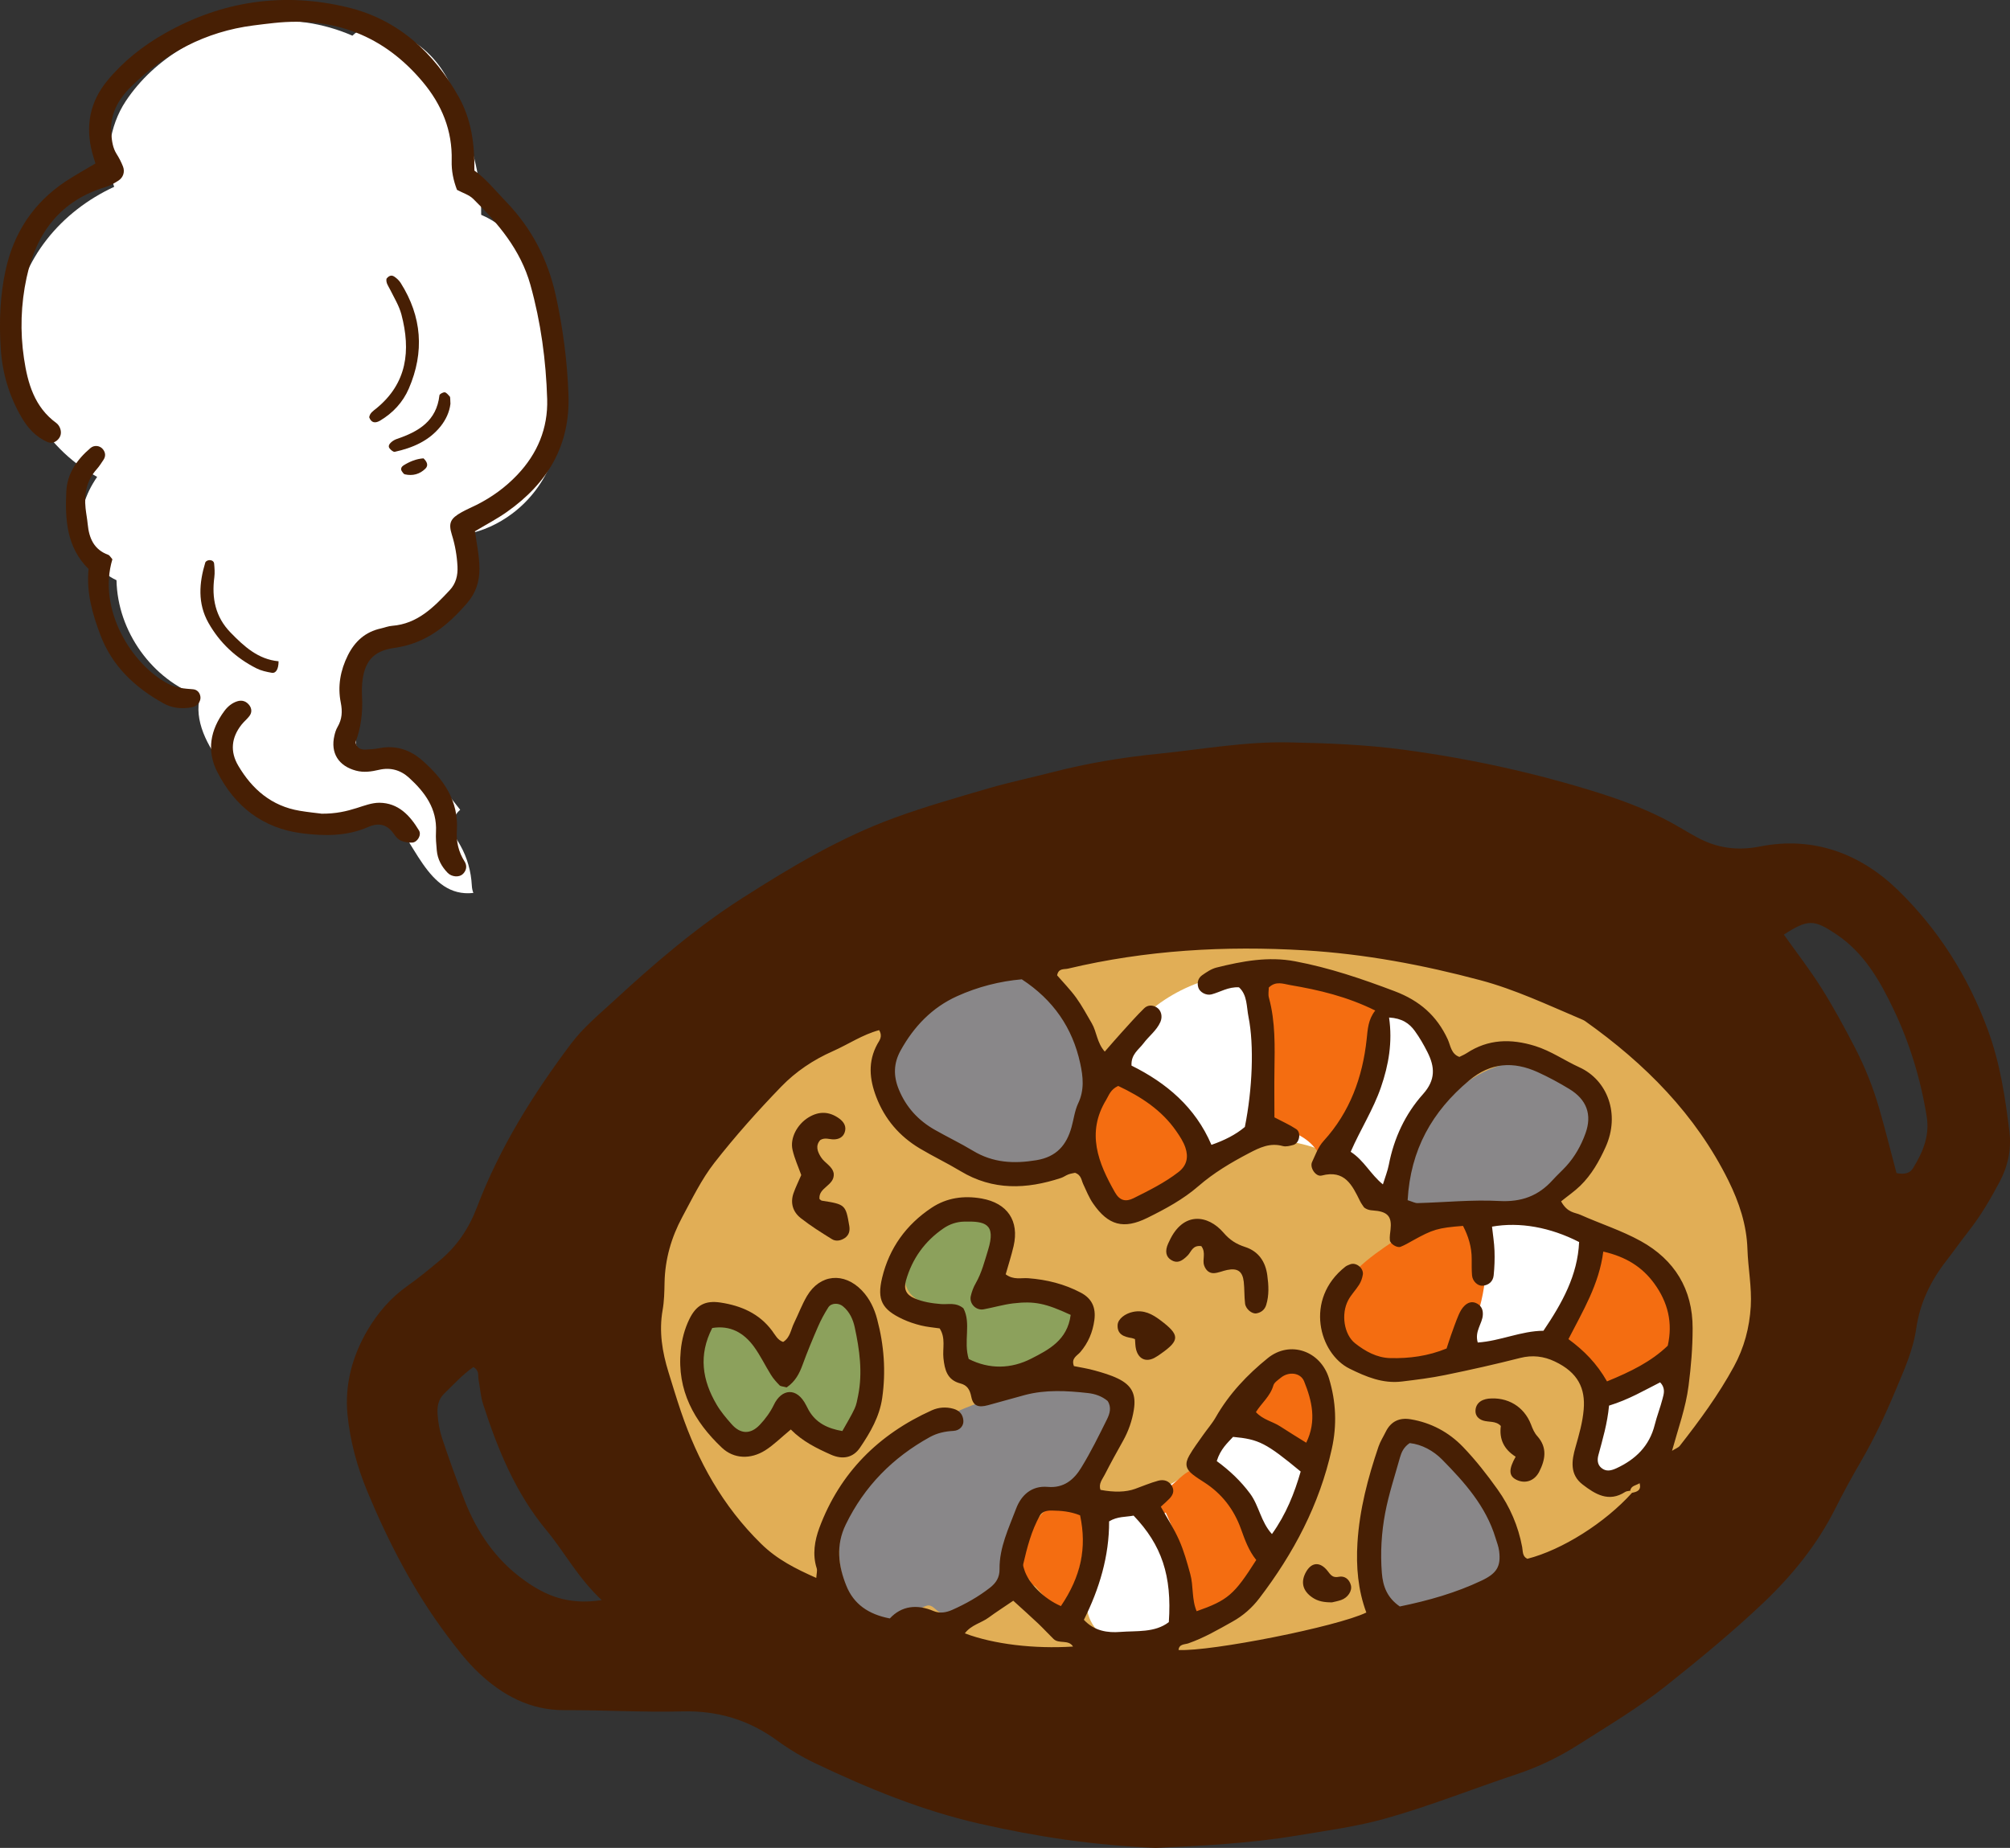
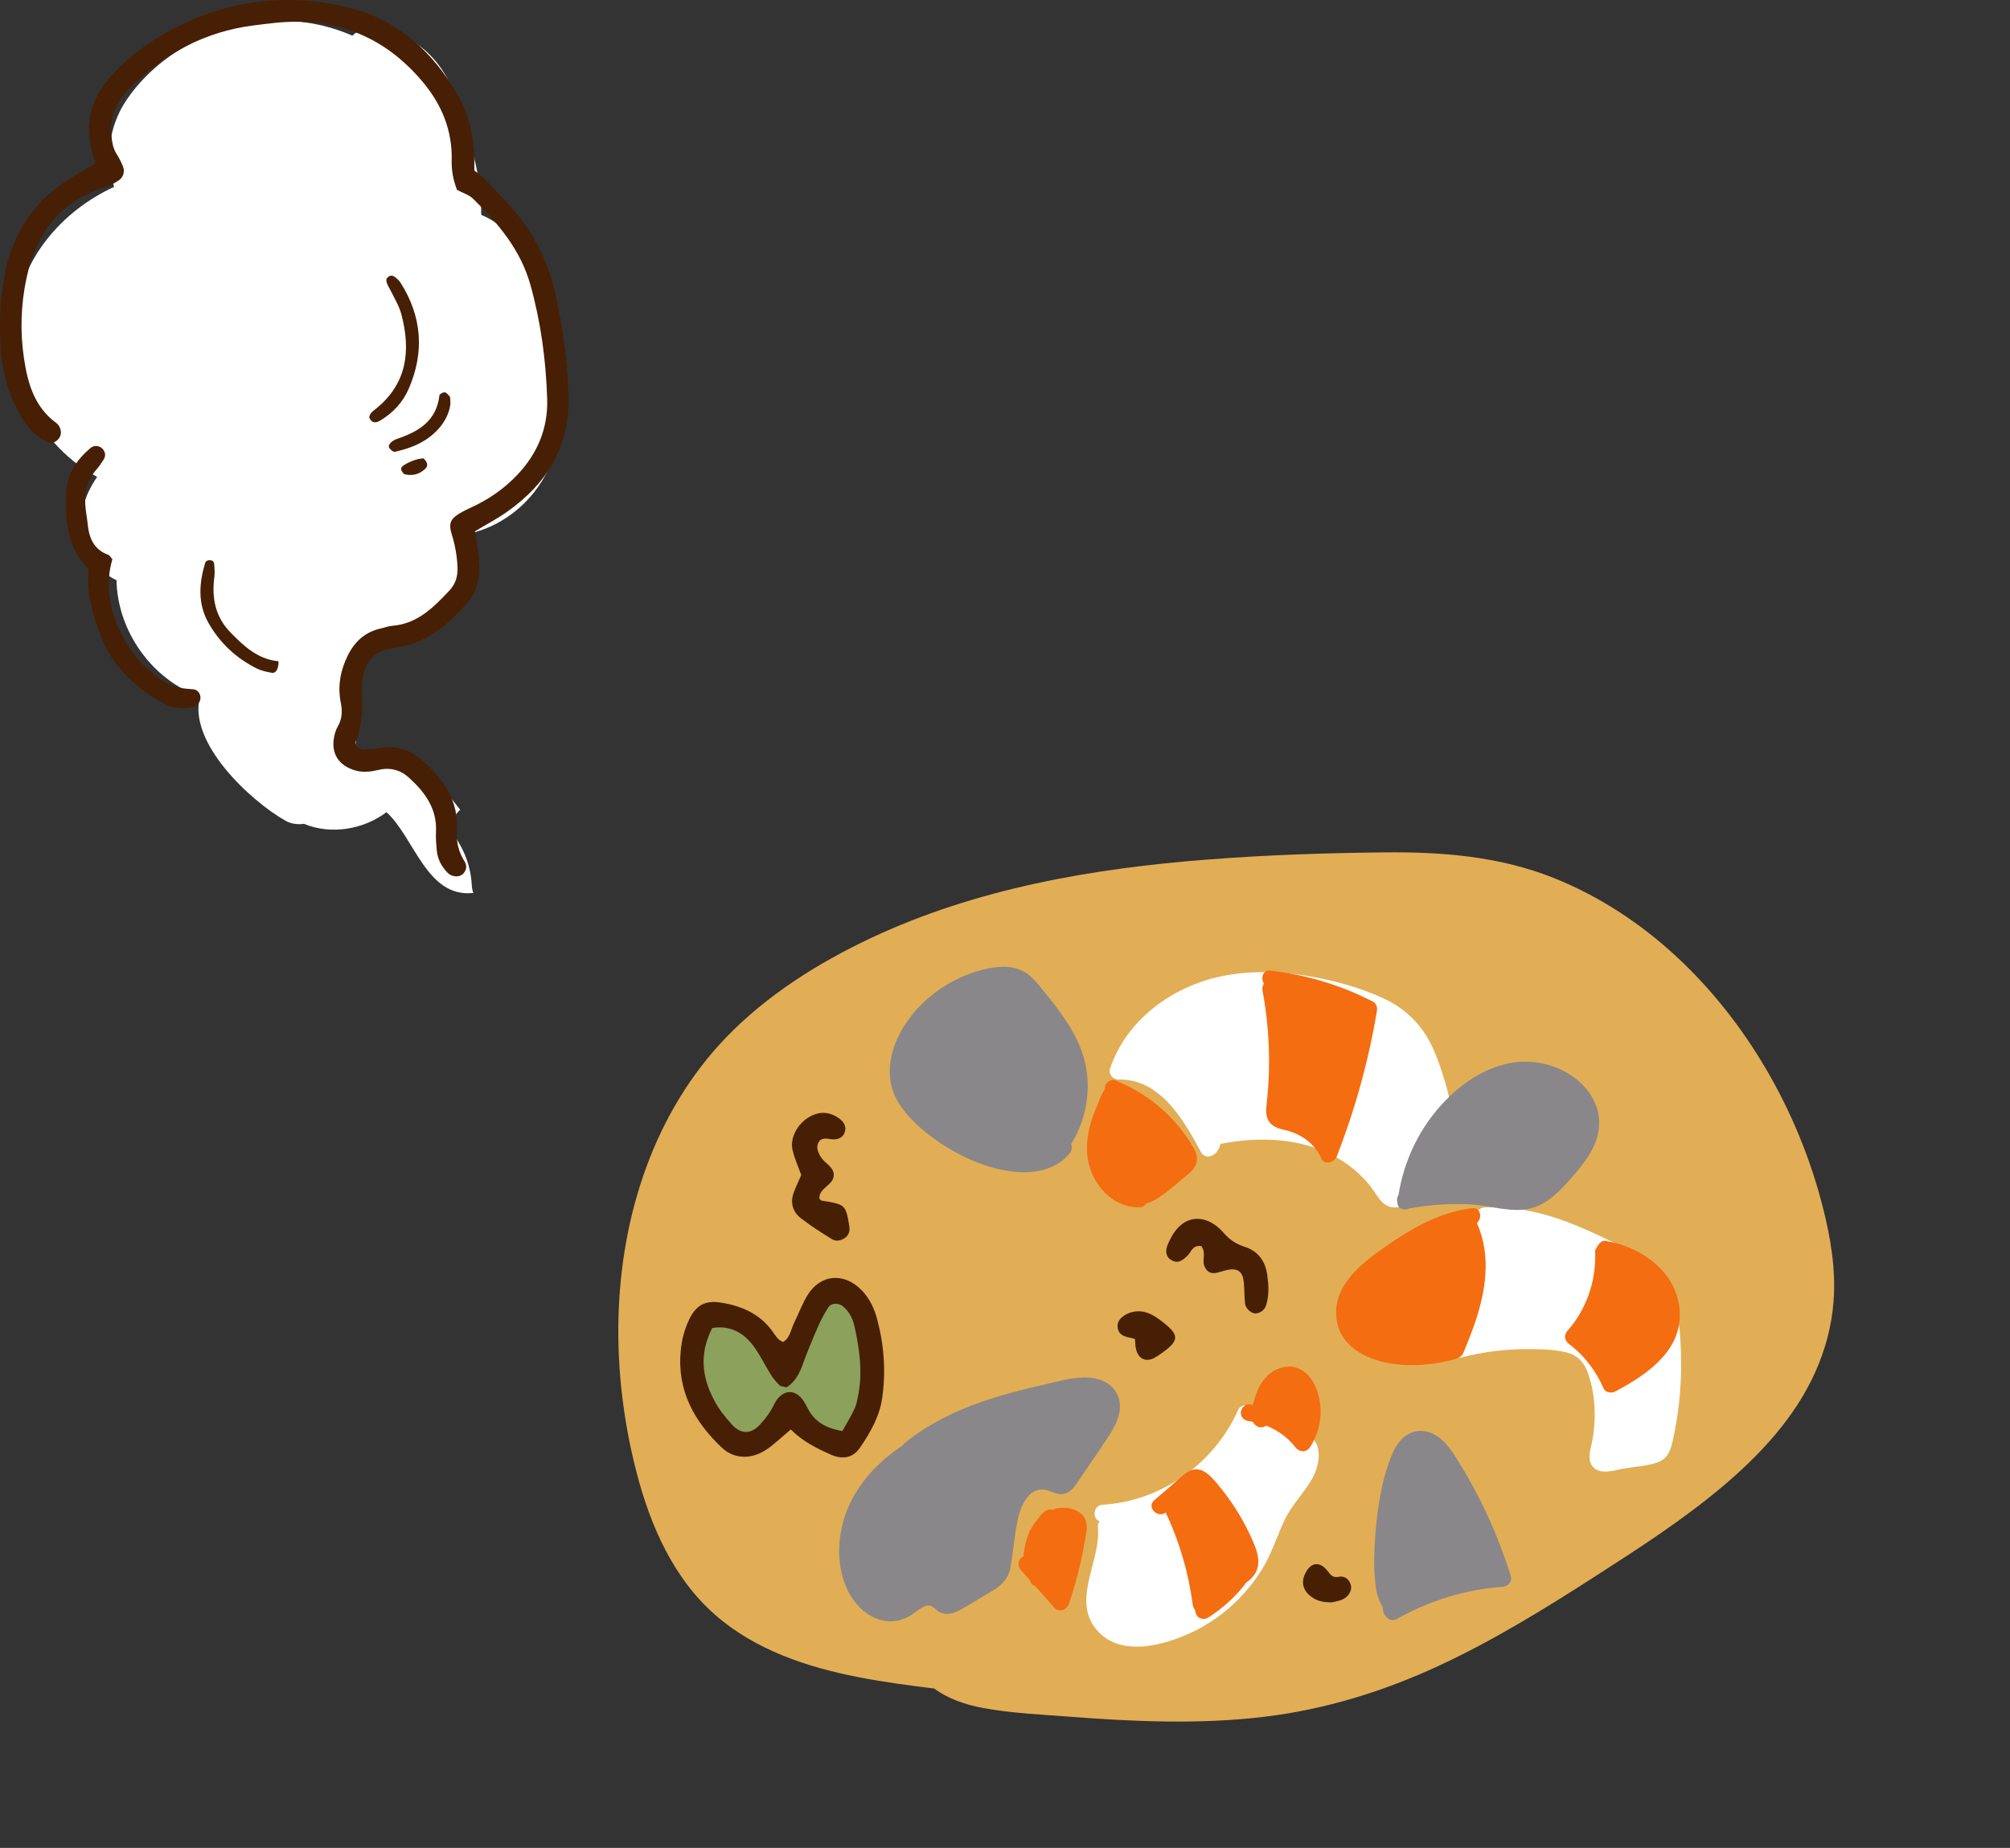
<svg xmlns="http://www.w3.org/2000/svg" width="174" height="160" viewBox="0 0 174 160" fill="none">
  <rect x="0" y="0" width="174" height="160" fill="#333333" stroke="none" />
  <g clip-path="url(#clip0_134_5096)">
    <path d="M158.725 112.685C158.563 114.83 158.001 116.907 157.117 118.862C155.373 122.727 152.397 125.928 149.196 128.641C145.712 131.587 141.867 134.06 138.036 136.523C133.687 139.319 129.265 142.046 124.57 144.225C119.742 146.468 114.704 148.017 109.417 148.653C103.842 149.317 98.208 149.073 92.623 148.643C90.126 148.452 87.581 148.345 85.113 147.89C83.608 147.612 82.098 147.108 80.872 146.204C78.663 145.931 76.459 145.637 74.275 145.212C69.834 144.342 65.382 142.857 61.923 139.837C58.317 136.689 56.318 132.135 55.131 127.59C52.883 118.994 52.859 109.508 55.932 101.107C57.457 96.929 59.758 93.039 62.856 89.828C66.394 86.158 70.816 83.377 75.404 81.217C84.536 76.921 94.602 75.187 104.599 74.419C109.701 74.024 114.826 73.853 119.937 73.804C124.902 73.755 129.827 74.156 134.474 76.008C142.341 79.14 148.654 85.337 152.89 92.579C155.07 96.298 156.731 100.34 157.796 104.518C158.475 107.172 158.935 109.938 158.725 112.685Z" fill="#E1AE56" />
    <path d="M48.769 34.405C48.794 38.29 47.519 42.087 44.333 44.477C43.126 45.376 41.811 45.972 40.453 46.231C40.56 48.069 39.984 50.009 38.87 51.607C37.639 53.376 35.777 54.49 33.847 55.37C33.094 55.712 32.322 56.015 31.56 56.337C30.817 57.486 30.27 58.742 29.938 60.056C30.05 61.161 30.378 62.226 30.905 63.199C30.856 63.487 30.822 63.795 30.808 64.118C30.768 64.939 31.438 65.823 32.239 66.004C33.744 66.341 35.181 66.414 36.568 66.239C37.091 66.747 37.585 67.289 38.054 67.861C38.196 68.022 38.332 68.193 38.459 68.364C38.924 68.946 39.373 69.532 39.837 70.114C39.569 70.339 39.363 70.642 39.261 71.042C39.016 71.995 39.432 72.45 39.862 73.222C40.453 74.278 40.78 75.455 40.844 76.667C40.854 76.902 40.903 77.122 40.976 77.317C36.935 77.762 35.884 72.523 33.456 70.324C31.462 71.829 28.643 72.298 26.332 71.336C26.327 71.336 26.322 71.336 26.317 71.331C25.76 71.409 25.183 71.331 24.719 71.067C21.704 69.361 16.251 64.318 17.312 60.32C13.173 58.859 10.173 54.676 10.085 50.239C8.638 49.559 7.554 48.23 7.168 46.427C6.762 44.501 7.383 42.791 8.409 41.29C3.62 38.7 0.532 33.178 1.187 27.656C1.807 22.387 5.316 18.287 9.884 16.176C9.02 13.87 9.474 10.888 10.876 8.772C13.398 4.97 17.698 2.551 22.169 1.94C25.139 1.535 27.983 1.989 30.509 3.089C31.042 2.551 31.838 2.253 32.816 2.449C37.409 3.382 39.407 6.974 40.14 11.011C41.147 13.381 41.665 15.951 41.655 18.6C47.015 20.858 48.74 29.22 48.769 34.405Z" fill="white" />
    <path d="M113.625 127.971C112.906 129.261 111.831 130.277 111.196 131.631C110.522 133.068 110.062 134.578 109.217 135.937C107.722 138.336 105.489 140.305 102.909 141.459C100.622 142.48 97.192 143.399 95.159 141.366C92.555 138.756 95.35 135.203 95.042 132.232C95.018 132.007 95.086 131.841 95.198 131.724C94.529 131.519 94.617 130.341 95.457 130.287C100.544 129.989 105.166 126.681 107.204 122.038C107.39 121.618 108.069 121.559 108.357 121.886C108.953 122.571 109.657 123.128 110.483 123.509C111.255 123.871 112.051 123.89 112.852 124.11C114.597 124.589 114.309 126.749 113.625 127.971Z" fill="white" />
    <path d="M145.528 118.3C145.523 120.416 145.288 122.537 144.834 124.609C144.658 125.425 144.443 126.231 143.598 126.573C142.689 126.945 141.565 126.984 140.597 127.15C139.821 127.282 138.697 127.702 138.013 127.116C137.309 126.515 137.685 125.532 137.832 124.78C138.198 122.854 138.12 120.699 137.451 118.852C137.123 117.948 136.552 117.342 135.613 117.102C134.675 116.858 133.664 116.833 132.701 116.814C130.585 116.77 128.489 117.024 126.442 117.552C125.523 117.786 125.137 116.374 126.051 116.14C126.11 116.125 126.168 116.11 126.227 116.096C126.227 116.091 126.227 116.081 126.232 116.071C127.375 112.582 127.893 108.951 127.781 105.281C127.766 104.865 128.128 104.572 128.514 104.548C133.112 104.293 137.363 106.366 141.33 108.443C142.117 108.853 142.933 109.254 143.583 109.879C144.228 110.5 144.624 111.326 144.863 112.176C145.41 114.126 145.528 116.281 145.528 118.3Z" fill="white" />
    <path d="M125.268 97.437C124.828 98.62 124.227 99.763 123.661 100.892C123.157 101.889 122.693 103.106 121.955 103.961C121.281 104.748 120.23 104.743 119.541 103.971C119.204 103.59 118.965 103.135 118.652 102.735C118.344 102.344 118.002 101.977 117.636 101.635C114.411 98.635 109.803 98.224 105.645 99.045C105.586 99.387 105.41 99.705 105.137 99.93C104.785 100.213 104.228 100.233 103.984 99.783C102.479 96.992 100.456 93.381 96.796 93.469C96.341 93.479 95.941 92.985 96.087 92.54C97.504 88.318 101.453 85.425 105.718 84.535C108.113 84.037 110.561 84.086 112.965 84.467C115.276 84.834 117.636 85.464 119.766 86.446C121.784 87.375 123.24 88.89 124.12 90.928C124.56 91.934 124.887 92.975 125.195 94.026C125.532 95.179 125.693 96.284 125.268 97.437Z" fill="white" />
    <path d="M91.623 130.581C91.452 130.605 91.291 130.654 91.129 130.713C90.797 130.659 90.533 130.747 90.274 131.011C90.064 131.226 89.879 131.465 89.707 131.71C89.576 131.866 89.448 132.027 89.346 132.198C88.877 132.97 88.696 133.86 88.603 134.754C88.579 134.769 88.549 134.779 88.525 134.793C88.11 135.052 88.056 135.585 88.378 135.947C88.637 136.235 88.896 136.528 89.15 136.816C89.175 136.875 89.194 136.939 89.224 136.997C89.302 137.178 89.444 137.281 89.605 137.325C90.167 137.955 90.729 138.59 91.291 139.221C91.681 139.661 92.346 139.387 92.517 138.898C92.898 137.794 93.226 136.675 93.489 135.536C93.617 134.979 93.734 134.417 93.832 133.855C93.934 133.283 94.11 132.633 94.071 132.052C93.988 130.845 92.649 130.419 91.628 130.581H91.623Z" fill="#F46D11" />
    <path d="M108.705 136.152C108.519 136.499 108.236 136.772 107.908 137.007C106.985 138.219 105.866 139.255 104.566 140.076C104.263 140.271 103.726 140.169 103.564 139.812C103.506 139.675 103.467 139.533 103.442 139.387C103.339 139.255 103.266 139.084 103.247 138.918C102.89 136.166 102.089 133.474 100.916 130.962C100.203 131.499 99.22 130.497 99.924 129.896C100.422 129.466 100.921 129.041 101.419 128.611C101.859 128.235 102.289 127.785 102.782 127.472C103.867 126.774 104.703 127.673 105.367 128.464C106.628 129.965 107.674 131.626 108.451 133.425C108.817 134.275 109.174 135.262 108.705 136.152Z" fill="#F46D11" />
    <path d="M113.4 125.307C113.072 125.801 112.476 125.747 112.134 125.307C111.504 124.481 110.59 123.827 109.603 123.436C109.579 123.455 109.554 123.475 109.53 123.489C109.163 123.704 108.763 123.548 108.528 123.225C108.499 123.191 108.479 123.152 108.46 123.113C108.357 123.094 108.25 123.069 108.147 123.059C107.751 123.015 107.414 122.761 107.414 122.326C107.414 121.96 107.756 121.549 108.147 121.593C108.255 121.603 108.352 121.627 108.455 121.642C108.469 121.598 108.479 121.554 108.489 121.515C108.636 120.982 108.807 120.445 109.075 119.961C109.559 119.081 110.404 118.422 111.421 118.329C112.418 118.241 113.268 118.896 113.717 119.736C114.646 121.456 114.47 123.695 113.4 125.307Z" fill="#F46D11" />
    <path d="M103.604 100.555C103.53 101.019 103.232 101.361 102.881 101.65C102.04 102.348 101.195 103.106 100.286 103.712C99.959 103.932 99.602 104.103 99.231 104.201C99.118 104.386 98.923 104.523 98.644 104.533C96.577 104.606 94.911 102.95 94.335 101.068C93.763 99.206 94.29 97.266 95.067 95.516C95.204 95.101 95.395 94.7 95.639 94.319C95.629 94.236 95.634 94.148 95.664 94.055C95.761 93.708 96.196 93.395 96.563 93.547C98.449 94.319 100.159 95.463 101.542 96.968C102.138 97.613 102.675 98.317 103.135 99.064C103.413 99.514 103.687 100.003 103.604 100.555Z" fill="#F46D11" />
    <path d="M119.194 87.555C118.471 91.856 117.308 96.064 115.72 100.12C115.52 100.638 114.665 100.941 114.381 100.296C113.868 99.142 112.867 98.351 111.67 97.965C111.127 97.789 110.487 97.745 110.052 97.334C109.529 96.831 109.583 96.171 109.656 95.507C110.018 92.261 109.891 88.968 109.29 85.757C109.246 85.527 109.305 85.327 109.422 85.175C109.114 84.716 109.295 83.968 109.974 84.042C113.087 84.398 116.072 85.293 118.857 86.73C119.165 86.886 119.248 87.248 119.194 87.555Z" fill="#F46D11" />
    <path d="M127.586 114.815C127.342 115.509 127.068 116.193 126.789 116.877C126.648 117.234 126.565 117.439 126.198 117.596C125.861 117.738 125.465 117.806 125.113 117.884C123.687 118.192 122.196 118.29 120.745 118.109C118.576 117.845 116.098 116.745 115.717 114.341C115.258 111.428 117.764 109.449 119.87 107.983C122.172 106.375 124.605 104.948 127.439 104.611C128.206 104.523 128.338 105.491 127.85 105.901C129.135 108.75 128.612 111.942 127.586 114.815Z" fill="#F46D11" />
-     <path d="M145.415 113.872C145.405 117.151 142.4 119.111 139.825 120.484C139.508 120.655 138.985 120.592 138.824 120.22C138.159 118.71 137.162 117.376 135.838 116.384C135.447 116.091 135.349 115.617 135.692 115.231C137.377 113.315 138.213 110.808 138.081 108.267C138.066 108.022 138.154 107.842 138.296 107.724C138.457 107.529 138.706 107.397 139.019 107.451C142.234 107.988 145.425 110.324 145.415 113.872Z" fill="#F46D11" />
+     <path d="M145.415 113.872C145.405 117.151 142.4 119.111 139.825 120.484C139.508 120.655 138.985 120.592 138.824 120.22C138.159 118.71 137.162 117.376 135.838 116.384C135.447 116.091 135.349 115.617 135.692 115.231C137.377 113.315 138.213 110.808 138.081 108.267C138.457 107.529 138.706 107.397 139.019 107.451C142.234 107.988 145.425 110.324 145.415 113.872Z" fill="#F46D11" />
    <path d="M95.97 124.364C95.105 125.674 94.216 126.964 93.336 128.259C92.999 128.758 92.662 129.256 92.027 129.354C91.396 129.457 90.947 129.031 90.356 128.978C89.022 128.855 88.367 130.405 88.132 131.45C87.815 132.863 87.722 134.314 87.468 135.736C87.224 137.11 86.153 137.598 85.049 138.253C84.385 138.644 83.73 139.074 83.046 139.436C82.523 139.709 81.946 139.871 81.38 139.612C80.959 139.421 80.705 138.879 80.207 139.035C79.689 139.191 79.234 139.631 78.775 139.905C77.778 140.486 76.694 140.545 75.648 140.047C73.405 138.976 72.55 136.254 72.653 133.938C72.824 130.097 75.125 127.15 78.145 125.151C78.189 125.078 78.243 125.009 78.321 124.941C80.651 123.064 83.368 121.848 86.212 120.973C87.59 120.552 88.987 120.205 90.39 119.888C91.65 119.6 92.999 119.179 94.309 119.287C95.33 119.375 96.312 119.805 96.747 120.792C97.294 122.023 96.654 123.333 95.97 124.364Z" fill="#898789" />
    <path d="M138.345 98.121C138.037 99.621 137.006 100.873 136.024 101.997C135.086 103.062 134.045 104.196 132.628 104.597C130.957 105.071 129.095 104.396 127.414 104.294C125.601 104.176 123.788 104.298 122.005 104.636C121.56 104.851 120.954 104.675 120.969 104.108C120.906 103.888 120.93 103.658 121.062 103.482C121.551 100.394 122.953 97.515 125.152 95.267C127.385 92.995 130.36 91.392 133.615 92.096C136.371 92.692 138.965 95.096 138.345 98.121Z" fill="#898789" />
    <path d="M130.086 137.393C126.871 137.623 123.753 138.58 120.949 140.169C120.734 140.291 120.416 140.32 120.206 140.169C119.835 139.905 119.673 139.529 119.707 139.162C119.297 138.536 119.126 137.774 119.048 137.021C118.911 135.702 118.955 134.343 119.048 133.024C119.219 130.707 119.576 128.225 120.455 126.06C120.773 125.273 121.242 124.496 122.033 124.115C122.923 123.68 123.895 123.929 124.643 124.521C125.434 125.151 125.957 126.06 126.48 126.915C127.086 127.912 127.657 128.938 128.18 129.984C129.221 132.071 130.091 134.241 130.79 136.464C130.941 136.948 130.535 137.364 130.081 137.393H130.086Z" fill="#898789" />
    <path d="M92.726 99.064C92.819 99.304 92.809 99.582 92.619 99.832C91.441 101.337 89.404 101.654 87.61 101.435C85.622 101.185 83.672 100.384 81.972 99.338C80.398 98.361 78.786 97.075 77.789 95.492C76.758 93.87 76.856 91.895 77.579 90.17C78.966 86.871 82.367 84.369 85.871 83.797C86.794 83.646 87.757 83.656 88.602 84.105C89.394 84.53 89.946 85.322 90.498 86.001C91.725 87.497 92.888 89.051 93.586 90.874C94.617 93.571 94.226 96.645 92.726 99.064Z" fill="#898789" />
-     <path d="M92.331 116.545C91.461 117.234 90.445 117.772 89.433 118.216C88.436 118.656 87.376 119.072 86.296 119.233C85.29 119.384 84.234 119.223 83.589 118.363C82.978 117.547 83.003 116.477 83.013 115.509C83.013 114.83 83.022 114.15 83.032 113.476V113.466C81.376 113.276 78.83 112.987 78.395 111.189C78.146 110.182 78.761 109.195 79.304 108.394C79.841 107.597 80.472 106.879 81.244 106.312C82.553 105.354 84.952 104.728 86.071 106.331C86.711 107.255 86.242 108.267 85.881 109.2C85.563 110.011 85.246 110.827 84.928 111.639C84.942 111.687 84.957 111.741 84.967 111.8C86.022 111.722 87.078 111.702 88.133 111.751C89.335 111.81 90.694 111.839 91.837 112.259C92.697 112.577 93.459 113.168 93.582 114.131C93.709 115.128 93.073 115.959 92.331 116.545Z" fill="#8CA15C" />
    <path d="M63.664 122.654C63.077 122.082 62.764 121.261 62.491 120.509C62.134 119.531 61.719 118.559 61.445 117.552C61.255 116.863 61.035 115.832 61.655 115.28C62.305 114.703 63.331 115.084 63.908 115.568C64.68 116.213 65.173 117.151 65.706 117.987C66.117 118.632 66.522 119.272 66.933 119.917C66.341 121.286 65.281 124.237 63.664 122.649V122.654Z" fill="#E1AE56" />
    <path d="M75.57 117.17C75.545 118.451 75.599 119.756 75.423 121.026C75.267 122.155 74.837 123.235 73.913 123.954C73.092 124.589 72.037 124.775 71.074 124.345C69.941 123.836 69.178 122.761 68.7 121.554C68.436 121.681 68.113 121.647 67.884 121.383C67.561 122.16 67.244 122.937 66.652 123.563C65.929 124.33 64.859 124.755 63.818 124.433C62.015 123.88 61.38 121.73 60.803 120.156C60.202 118.51 59.137 116.291 60.285 114.639C61.478 112.929 63.862 113.461 65.152 114.732C65.895 115.46 66.423 116.384 66.975 117.254L67.957 118.803C68.255 116.887 68.788 114.981 70.112 113.53C71.47 112.049 74.26 111.575 75.262 113.735C75.751 114.791 75.594 116.046 75.57 117.17Z" fill="#8CA15C" />
-     <path d="M100.048 160C94.585 159.775 89.669 159.013 84.793 157.904C79.819 156.77 75.143 154.854 70.564 152.67C69.426 152.127 68.326 151.467 67.305 150.725C64.842 148.926 62.15 148.105 59.077 148.183C55.676 148.271 52.265 148.061 48.859 148.076C45.884 148.086 43.504 146.786 41.437 144.841C40.406 143.873 39.532 142.72 38.676 141.581C35.813 137.754 33.629 133.537 31.797 129.134C30.912 126.998 30.301 124.75 30.081 122.478C29.832 119.917 30.487 117.439 31.806 115.191C32.7 113.676 33.824 112.362 35.281 111.335C36.253 110.651 37.167 109.889 38.08 109.131C39.566 107.89 40.587 106.375 41.291 104.528C43.245 99.382 46.148 94.744 49.441 90.36C50.477 88.982 51.85 87.844 53.13 86.666C56.629 83.441 60.23 80.337 64.251 77.767C68.458 75.079 72.743 72.518 77.454 70.803C80.122 69.83 82.868 69.048 85.594 68.252C87.417 67.724 89.279 67.333 91.116 66.859C94.111 66.087 97.15 65.579 100.234 65.271C104.016 64.889 107.768 64.2 111.589 64.279C114.912 64.347 118.23 64.474 121.538 64.919C127.284 65.691 132.918 66.922 138.444 68.667C140.946 69.459 143.37 70.412 145.622 71.766C146.028 72.01 146.443 72.244 146.858 72.474C148.588 73.432 150.376 73.686 152.355 73.295C157.007 72.371 161.082 73.935 164.317 77.087C167.791 80.469 170.381 84.555 172.086 89.183C173.137 92.046 173.586 94.993 173.948 97.974C174.134 99.514 173.826 100.965 173.098 102.338C172.316 103.809 171.48 105.246 170.449 106.561C169.765 107.436 169.125 108.34 168.446 109.219C167.112 110.944 166.198 112.845 165.885 115.02C165.612 116.921 164.815 118.666 164.082 120.415C163.198 122.531 162.221 124.604 161.063 126.593C160.305 127.893 159.582 129.217 158.908 130.561C157.33 133.718 155.16 136.401 152.605 138.82C149.956 141.332 147.152 143.634 144.298 145.911C141.865 147.856 139.231 149.415 136.631 151.072C134.951 152.142 133.162 153.002 131.281 153.627C127.528 154.874 123.854 156.349 120.038 157.429C117.507 158.148 114.927 158.49 112.356 158.92C108.125 159.629 103.854 159.834 100.038 160H100.048ZM141.151 129.07C140.995 129.104 140.819 129.1 140.692 129.178C139.265 130.106 138.097 129.378 137.008 128.542C135.879 127.677 136.045 126.48 136.392 125.283C136.695 124.217 137.003 123.157 137.096 122.038C137.247 120.235 136.627 118.847 134.594 117.884C133.651 117.434 132.659 117.307 131.589 117.581C129.444 118.128 127.279 118.612 125.11 119.057C123.873 119.311 122.613 119.467 121.357 119.619C119.715 119.819 118.279 119.223 116.827 118.505C114.203 117.21 112.879 112.494 116.466 109.674C116.588 109.581 116.744 109.527 116.891 109.469C117.399 109.273 118.068 109.811 117.976 110.368C117.927 110.666 117.819 110.979 117.658 111.233C117.365 111.702 116.959 112.103 116.705 112.591C116.075 113.784 116.349 115.553 117.306 116.31C118.186 117.004 119.183 117.557 120.326 117.591C121.987 117.635 123.624 117.42 125.227 116.76C125.359 116.369 125.471 115.993 125.603 115.626C125.818 115.03 126.023 114.429 126.273 113.847C126.395 113.564 126.556 113.271 126.776 113.061C127.069 112.777 127.44 112.64 127.856 112.865C128.256 113.08 128.388 113.422 128.364 113.847C128.325 114.619 127.636 115.255 127.924 116.242C129.869 116.115 131.682 115.235 133.612 115.225C135.239 112.816 136.568 110.426 136.7 107.543C134.208 106.263 131.555 105.784 129.16 106.209C129.234 106.903 129.351 107.602 129.375 108.301C129.4 109.009 129.375 109.728 129.302 110.431C129.248 110.949 128.892 111.272 128.359 111.326C127.929 111.365 127.475 110.94 127.431 110.441C127.391 109.967 127.401 109.493 127.401 109.019C127.406 107.973 127.108 107.025 126.649 106.145C124.465 106.316 124.044 106.444 122.285 107.421C121.943 107.612 121.606 107.812 121.245 107.954C120.947 108.071 120.35 107.709 120.316 107.387C120.287 107.084 120.341 106.771 120.375 106.463C120.487 105.451 120.209 105.002 119.251 104.85C118.865 104.787 118.464 104.85 118.083 104.547C117.985 104.396 117.839 104.21 117.736 104C117.057 102.622 116.417 101.258 114.414 101.786C113.905 101.918 113.353 101.092 113.583 100.613C113.881 99.988 114.086 99.333 114.594 98.776C116.857 96.293 117.956 93.268 118.308 89.984C118.401 89.124 118.425 88.298 119.051 87.497C116.617 86.29 114.174 85.713 111.687 85.293C111.091 85.19 110.446 84.912 109.835 85.508C109.835 85.767 109.767 86.094 109.845 86.382C110.421 88.479 110.353 90.62 110.324 92.76C110.304 94.089 110.324 95.423 110.324 96.748C110.979 97.095 111.628 97.378 112.21 97.764C112.669 98.067 112.488 98.986 111.966 99.133C111.667 99.216 111.321 99.308 111.042 99.23C109.943 98.927 109.048 99.362 108.115 99.851C106.566 100.662 105.066 101.552 103.747 102.7C102.413 103.858 100.883 104.679 99.32 105.451C97.268 106.463 95.939 106.106 94.629 104.21C94.272 103.697 94.038 103.096 93.769 102.524C93.608 102.177 93.603 101.737 93.066 101.547C92.924 101.581 92.694 101.61 92.484 101.688C92.264 101.772 92.069 101.923 91.844 101.996C88.863 102.979 85.951 103.096 83.146 101.4C81.993 100.706 80.772 100.125 79.618 99.436C77.864 98.385 76.594 96.909 75.856 94.984C75.265 93.439 75.118 91.919 75.954 90.395C76.115 90.097 76.438 89.764 76.105 89.197C74.678 89.574 73.437 90.424 72.094 91.02C70.408 91.763 68.883 92.789 67.627 94.089C65.595 96.191 63.64 98.38 61.842 100.682C60.733 102.104 59.927 103.775 59.062 105.378C58.114 107.142 57.567 109.034 57.528 111.062C57.513 111.853 57.498 112.655 57.361 113.432C57.034 115.284 57.327 117.058 57.87 118.812C58.221 119.946 58.563 121.085 58.945 122.209C60.415 126.534 62.57 130.414 65.883 133.664C67.285 135.042 68.874 135.829 70.662 136.626C70.686 136.249 70.764 135.995 70.701 135.795C70.31 134.588 70.53 133.371 70.931 132.286C72.709 127.521 76.056 124.188 80.669 122.111C81.246 121.852 81.891 121.798 82.531 121.979C83.049 122.126 83.342 122.448 83.395 122.976C83.444 123.436 83.102 123.866 82.536 123.895C81.808 123.934 81.138 124.076 80.498 124.428C77.283 126.202 74.825 128.689 73.213 132.007C72.343 133.791 72.563 135.565 73.266 137.305C73.906 138.893 75.172 139.778 77.029 140.134C78.045 139.045 79.364 138.878 80.82 139.494C81.358 139.719 81.905 139.626 82.433 139.392C83.596 138.874 84.695 138.258 85.702 137.471C86.225 137.061 86.537 136.586 86.528 135.863C86.503 133.996 87.319 132.33 87.959 130.634C88.409 129.437 89.323 128.626 90.686 128.743C92.088 128.87 92.963 128.122 93.593 127.091C94.424 125.742 95.123 124.315 95.826 122.898C96.066 122.414 96.242 121.857 95.885 121.305C95.391 120.889 94.795 120.684 94.155 120.616C92.337 120.415 90.52 120.313 88.727 120.787C87.656 121.07 86.596 121.388 85.526 121.671C84.705 121.891 84.246 121.75 84.085 120.953C83.957 120.308 83.728 119.941 83.132 119.785C81.993 119.487 81.778 118.602 81.671 117.601C81.583 116.755 81.886 115.856 81.343 115.02C80.811 114.942 80.254 114.898 79.721 114.766C79.189 114.634 78.651 114.458 78.153 114.224C76.34 113.378 75.905 112.542 76.364 110.632C76.985 108.056 78.451 106.033 80.65 104.572C81.959 103.702 83.439 103.502 84.984 103.775C87.212 104.176 88.248 105.706 87.744 107.895C87.549 108.736 87.28 109.557 87.06 110.338C87.749 110.852 88.404 110.627 89.02 110.676C90.617 110.798 92.142 111.174 93.564 111.927C94.531 112.435 94.878 113.232 94.737 114.292C94.595 115.343 94.209 116.266 93.515 117.078C93.246 117.39 92.704 117.601 92.968 118.285C93.544 118.402 94.17 118.495 94.771 118.666C95.455 118.856 96.144 119.057 96.779 119.365C97.991 119.956 98.367 120.738 98.152 122.077C98.001 123.02 97.688 123.915 97.219 124.755C96.676 125.723 96.139 126.695 95.636 127.682C95.43 128.088 95.074 128.479 95.269 129.002C96.471 129.227 97.465 129.199 98.25 128.919C98.919 128.679 99.574 128.396 100.258 128.21C100.742 128.078 101.211 128.205 101.47 128.704C101.685 129.119 101.519 129.466 101.23 129.769C101.015 129.994 100.776 130.194 100.488 130.458C101.025 131.426 101.631 132.354 102.076 133.361C102.491 134.294 102.765 135.296 103.038 136.288C103.327 137.329 103.151 138.478 103.59 139.509C106.302 138.551 106.84 138.082 108.75 135.072C108.115 134.294 107.768 133.342 107.426 132.384C106.815 130.683 105.775 129.334 104.25 128.352C103.918 128.137 103.581 127.927 103.268 127.682C102.652 127.203 102.545 126.744 102.95 126.031C103.302 125.415 103.737 124.843 104.143 124.261C104.504 123.743 104.929 123.265 105.242 122.717C106.395 120.694 107.973 119.028 109.752 117.591C111.677 116.037 114.321 116.97 115.049 119.355C115.66 121.363 115.748 123.392 115.288 125.459C114.228 130.272 111.98 134.505 109.019 138.385C108.394 139.206 107.617 139.895 106.703 140.403C105.462 141.097 104.231 141.816 102.872 142.29C102.564 142.397 102.071 142.334 102.022 142.866C104.817 143.013 115.757 140.848 118.279 139.621C117.56 137.686 117.384 135.653 117.511 133.586C117.687 130.712 118.415 127.961 119.334 125.254C119.486 124.809 119.749 124.403 119.959 123.973C120.404 123.069 121.147 122.727 122.109 122.888C123.883 123.181 125.422 124.007 126.649 125.283C127.743 126.422 128.725 127.677 129.644 128.968C130.709 130.463 131.432 132.134 131.77 133.952C131.838 134.324 131.779 134.764 132.219 134.969C135.219 134.207 138.943 131.856 141.278 129.256C141.723 129.173 142.104 129.036 141.938 128.425C141.62 128.626 141.185 128.63 141.122 129.09L141.151 129.07ZM135.136 104.015C135.698 105.036 136.333 104.968 136.817 105.188C138.547 105.96 140.384 106.546 142.036 107.46C144.953 109.073 146.536 111.624 146.526 115.015C146.526 116.677 146.389 118.334 146.174 119.99C145.935 121.882 145.285 123.651 144.743 125.62C145.07 125.415 145.295 125.342 145.417 125.185C147.127 123.001 148.769 120.767 150.098 118.324C150.982 116.706 151.447 114.971 151.559 113.114C151.657 111.438 151.324 109.806 151.271 108.149C151.202 106.038 150.548 104.098 149.634 102.241C146.785 96.484 142.397 92.09 137.223 88.415C137.096 88.328 136.944 88.269 136.798 88.205C133.959 87.003 131.154 85.674 128.168 84.877C123.189 83.548 118.152 82.6 112.977 82.287C106.048 81.872 99.207 82.263 92.45 83.871C92.118 83.949 91.629 83.812 91.512 84.452C92.049 85.073 92.655 85.689 93.158 86.382C93.666 87.086 94.077 87.858 94.517 88.611C94.942 89.334 94.947 90.272 95.636 91.054C96.183 90.429 96.637 89.901 97.102 89.388C97.742 88.684 98.367 87.971 99.046 87.306C99.344 87.013 99.764 86.993 100.141 87.233C100.537 87.487 100.654 88.029 100.449 88.494C100.116 89.241 99.452 89.715 98.983 90.346C98.577 90.888 97.898 91.284 97.952 92.266C100.962 93.757 103.473 95.858 104.871 99.128C105.99 98.737 106.957 98.258 107.763 97.579C108.423 94.304 108.57 90.497 108.081 88.059C107.9 87.164 107.988 86.153 107.255 85.488C106.327 85.434 105.638 85.899 104.88 86.099C104.421 86.221 103.854 85.913 103.732 85.498C103.61 85.078 103.718 84.687 104.064 84.442C104.446 84.174 104.861 83.89 105.306 83.778C107.539 83.221 109.801 82.795 112.112 83.235C115.078 83.792 117.907 84.755 120.732 85.825C122.896 86.646 124.377 87.941 125.325 89.989C125.574 90.531 125.613 91.255 126.336 91.514C126.541 91.406 126.766 91.318 126.961 91.191C128.828 89.96 130.797 89.921 132.884 90.566C134.266 90.996 135.434 91.826 136.724 92.413C139.167 93.527 140.267 96.484 138.996 99.308C138.439 100.545 137.775 101.718 136.798 102.671C136.289 103.164 135.693 103.57 135.136 104.024V104.015ZM88.458 84.794C86.547 84.96 84.646 85.444 82.843 86.26C80.679 87.243 79.12 88.875 77.972 90.942C77.346 92.066 77.327 93.166 77.815 94.348C78.446 95.878 79.496 97.012 80.908 97.818C82.008 98.444 83.151 98.991 84.231 99.641C85.961 100.687 87.764 100.78 89.718 100.457C91.458 100.169 92.328 99.152 92.763 97.583C92.953 96.899 93.036 96.166 93.334 95.536C93.886 94.378 93.764 93.229 93.51 92.066C92.841 88.987 91.179 86.578 88.453 84.794H88.458ZM121.86 103.922C122.276 104.049 122.495 104.176 122.71 104.171C125.075 104.108 127.445 103.863 129.796 103.99C131.706 104.093 133.177 103.55 134.418 102.167C134.789 101.757 135.205 101.385 135.576 100.98C136.333 100.149 136.876 99.177 137.252 98.131C137.838 96.508 137.355 95.204 135.85 94.29C134.97 93.757 134.061 93.263 133.128 92.838C131.012 91.875 129.048 91.988 127.176 93.556C123.976 96.235 122.1 99.543 121.855 103.922H121.86ZM121.176 139.098C123.693 138.58 126.038 137.911 128.261 136.855C129.556 136.24 129.947 135.643 129.776 134.299C129.727 133.913 129.581 133.537 129.463 133.161C128.633 130.419 126.781 128.347 124.841 126.378C124.098 125.625 123.092 125.063 122.031 124.951C121.513 125.302 121.323 125.737 121.191 126.197C120.746 127.795 120.218 129.378 119.911 131.001C119.588 132.706 119.486 134.446 119.622 136.191C119.715 137.344 120.072 138.331 121.171 139.093L121.176 139.098ZM52.089 138.546C49.978 136.562 48.864 134.373 47.306 132.501C44.633 129.285 43.079 125.483 41.813 121.554C41.598 120.885 41.564 120.156 41.427 119.462C41.359 119.111 41.525 118.676 40.978 118.368C40.045 119.013 39.258 119.888 38.422 120.699C37.929 121.183 37.836 121.833 37.88 122.458C37.929 123.162 38.051 123.875 38.276 124.545C38.877 126.343 39.517 128.127 40.206 129.891C41.291 132.662 42.898 135.037 45.366 136.816C47.237 138.165 49.187 138.996 52.094 138.546H52.089ZM154.422 80.924C155.512 82.458 156.67 83.949 157.672 85.542C158.722 87.213 159.67 88.958 160.579 90.712C161.454 92.398 162.157 94.172 162.685 96C163.222 97.872 163.696 99.768 164.175 101.571C164.869 101.713 165.333 101.591 165.607 101.146C166.443 99.778 167.063 98.37 166.789 96.674C166.267 93.444 165.324 90.336 163.926 87.404C162.739 84.916 161.366 82.492 158.942 80.88C157.046 79.619 156.523 79.56 154.422 80.924ZM92.689 113.852C90.525 112.85 89.552 112.635 87.7 112.855C86.845 112.958 86.005 113.212 85.155 113.368C84.485 113.491 83.884 112.87 84.04 112.21C84.129 111.829 84.27 111.448 84.466 111.111C84.984 110.207 85.233 109.205 85.536 108.227C86.239 105.945 85.272 105.73 83.464 105.774C82.809 105.789 82.208 105.994 81.68 106.356C80.053 107.47 78.964 108.985 78.426 110.881C78.211 111.638 78.46 112.117 79.159 112.415C79.897 112.733 80.674 112.85 81.466 112.914C82.081 112.963 82.741 112.738 83.4 113.28C84.089 114.575 83.386 116.154 83.86 117.669C85.653 118.578 87.534 118.529 89.279 117.635C90.784 116.867 92.401 116.037 92.684 113.862L92.689 113.852ZM139.114 119.609C141.181 118.759 142.93 117.904 144.371 116.52C144.826 114.531 144.381 112.753 143.213 111.145C142.168 109.703 140.76 108.819 138.791 108.369C138.43 111.208 137.027 113.505 135.776 115.949C137.135 116.946 138.229 118.055 139.114 119.609ZM96.799 94.026C96.129 94.338 96.002 94.827 95.763 95.223C94.018 98.082 95.069 100.696 96.52 103.243C96.93 103.966 97.458 104.083 98.132 103.746C99.471 103.076 100.82 102.412 102.017 101.483C102.76 100.907 102.887 100.174 102.618 99.372C102.447 98.859 102.134 98.385 101.822 97.935C100.566 96.122 98.792 94.969 96.799 94.026ZM96.012 131.729C96.026 134.729 95.167 137.579 93.828 140.252C94.741 141.239 95.909 141.385 96.97 141.302C98.401 141.19 99.975 141.385 101.182 140.452C101.46 136.435 100.566 133.772 98.132 131.23C97.468 131.362 96.74 131.284 96.012 131.729ZM119.715 102.549C119.92 101.884 120.126 101.376 120.228 100.843C120.673 98.541 121.65 96.454 123.184 94.739C124.298 93.493 124.215 92.374 123.566 91.089C123.248 90.458 122.891 89.838 122.476 89.266C122.007 88.616 121.372 88.166 120.248 88.103C120.556 90.228 120.214 92.203 119.544 94.143C118.88 96.073 117.766 97.798 116.925 99.729C118.088 100.481 118.635 101.674 119.71 102.549H119.715ZM93.5 131.206C92.631 130.859 91.849 130.805 91.062 130.791C90.661 130.781 90.222 130.864 90.021 131.221C89.288 132.53 88.917 133.977 88.58 135.428C88.546 135.565 88.619 135.736 88.663 135.888C89.02 137.085 90.363 138.424 91.839 139.064C93.569 136.508 94.106 134.026 93.5 131.206ZM105.33 126.509C106.454 127.331 107.421 128.249 108.223 129.334C108.995 130.38 109.146 131.773 110.109 132.828C111.35 131.089 112.058 129.276 112.596 127.414C109.596 124.936 108.985 124.623 106.742 124.413C106.263 124.941 105.662 125.449 105.33 126.509ZM139.29 121.706C139.143 123.274 138.733 124.633 138.366 126.001C138.263 126.392 138.278 126.803 138.615 127.091C139.031 127.448 139.47 127.34 139.93 127.13C141.591 126.363 142.783 125.205 143.243 123.377C143.433 122.615 143.726 121.877 143.922 121.114C144.034 120.684 144.2 120.205 143.712 119.692C142.353 120.376 141 121.183 139.29 121.706ZM113.075 124.921C113.998 123.035 113.573 121.29 112.894 119.604C112.581 118.832 111.545 118.739 110.876 119.291C110.636 119.492 110.304 119.697 110.231 119.961C109.967 120.894 109.2 121.495 108.721 122.268C109.337 122.942 110.167 123.074 110.822 123.504C111.54 123.973 112.273 124.418 113.08 124.921H113.075ZM87.715 138.6C86.884 139.167 86.225 139.587 85.594 140.051C84.954 140.53 84.075 140.687 83.523 141.425C86.019 142.368 89.518 142.783 92.89 142.568C92.494 141.928 91.673 142.368 91.204 141.913C90.759 141.478 90.339 141.019 89.889 140.589C89.21 139.944 88.507 139.323 87.715 138.6Z" fill="#471F04" />
    <path d="M39.56 16.435C39.247 15.619 39.076 14.798 39.101 13.903C39.169 11.308 38.25 9.065 36.589 7.086C33.218 3.064 28.908 1.437 23.728 1.989C23.127 2.052 22.531 2.126 21.93 2.204C17.787 2.737 14.303 4.589 11.351 7.501C10.208 8.63 9.485 9.93 9.636 11.616C9.69 12.227 9.759 12.804 10.096 13.336C10.311 13.674 10.496 14.035 10.643 14.407C10.829 14.871 10.672 15.369 10.252 15.638C9.915 15.853 9.558 16.068 9.182 16.181C5.229 17.354 3.138 20.173 2.302 24.039C1.804 26.346 1.73 28.711 2.077 31.037C2.395 33.173 2.976 35.245 4.877 36.628C5.029 36.74 5.156 36.931 5.214 37.112C5.327 37.444 5.283 37.771 5.029 38.045C4.775 38.314 4.462 38.416 4.12 38.275C3.089 37.835 2.38 37.033 1.838 36.09C0.783 34.263 0.196 32.278 0.064 30.177C-0.082 27.895 -0.004 25.613 0.489 23.374C1.193 20.168 2.879 17.583 5.63 15.741C6.455 15.189 7.33 14.715 8.263 14.153C8.161 13.81 8.053 13.503 7.975 13.19C7.379 10.898 7.78 8.811 9.304 6.969C10.687 5.297 12.378 3.963 14.249 2.903C19.238 0.063 24.603 -0.709 30.154 0.65C34.483 1.71 37.566 4.559 39.716 8.396C40.782 10.302 41.099 12.432 41.065 14.763C42.091 15.501 42.927 16.547 43.85 17.51C46.044 19.792 47.432 22.5 48.111 25.578C48.731 28.398 49.103 31.242 49.21 34.136C49.381 38.583 47.393 41.852 43.874 44.33C43.01 44.941 42.057 45.434 41.114 46.001C41.275 47.101 41.495 48.142 41.505 49.217C41.514 50.346 41.192 51.333 40.469 52.178C38.778 54.153 36.868 55.726 34.146 56.098C32.275 56.357 31.512 57.31 31.351 59.201C31.322 59.533 31.317 59.87 31.336 60.203C31.424 61.714 31.235 63.07 30.77 64.269C30.872 64.743 31.195 64.924 31.644 64.904C32.045 64.884 32.45 64.86 32.841 64.782C34.273 64.498 35.524 64.933 36.565 65.852C38.382 67.45 39.721 69.322 39.55 71.922C39.487 72.884 39.697 73.774 40.224 74.605C40.449 74.961 40.391 75.391 40.044 75.699C39.726 75.983 39.101 75.929 38.759 75.582C38.231 75.04 37.879 74.399 37.811 73.632C37.762 73.099 37.713 72.562 37.742 72.029C37.845 70.025 36.789 68.599 35.411 67.343C34.678 66.673 33.794 66.424 32.802 66.658C32.148 66.81 31.493 66.908 30.818 66.727C29.308 66.326 28.595 65.197 28.947 63.697C29.006 63.438 29.084 63.174 29.221 62.944C29.611 62.275 29.655 61.61 29.499 60.833C29.216 59.421 29.465 58.038 30.115 56.738C30.721 55.531 31.625 54.71 32.968 54.416C33.296 54.343 33.613 54.211 33.946 54.187C36.144 54.016 37.552 52.574 38.934 51.098C39.467 50.531 39.643 49.818 39.604 49.05C39.555 48.112 39.399 47.198 39.115 46.294C38.793 45.268 39.008 44.882 39.975 44.344C40.386 44.115 40.816 43.934 41.236 43.724C42.565 43.059 43.752 42.199 44.779 41.119C46.523 39.282 47.441 37.092 47.368 34.566C47.266 31.208 46.821 27.895 45.912 24.65C45.062 21.625 43.127 19.343 40.962 17.217C40.601 16.865 40.053 16.704 39.575 16.445L39.56 16.435Z" fill="#471F04" />
-     <path d="M27.798 70.455C29.088 70.465 29.992 70.245 30.891 69.962C31.527 69.761 32.186 69.507 32.831 69.507C34.483 69.517 35.484 70.602 36.271 71.907C36.511 72.298 36.13 72.943 35.67 72.957C35.348 72.967 35.001 72.914 34.708 72.787C34.478 72.689 34.273 72.464 34.126 72.249C33.545 71.389 32.817 71.193 31.869 71.609C30.022 72.415 28.077 72.4 26.137 72.151C22.751 71.716 20.337 69.835 18.812 66.844C17.869 64.997 18.207 63.203 19.423 61.561C19.707 61.18 20.063 60.877 20.528 60.725C20.967 60.584 21.329 60.725 21.588 61.068C21.803 61.356 21.818 61.708 21.588 62.001C21.388 62.265 21.119 62.48 20.914 62.739C20.029 63.858 19.902 65.07 20.625 66.297C21.832 68.349 23.518 69.796 25.942 70.201C26.665 70.323 27.398 70.397 27.794 70.446L27.798 70.455Z" fill="#471F04" />
    <path d="M9.728 48.43C8.434 52.721 11.365 57.539 14.571 59.216C15.26 59.572 15.963 59.626 16.701 59.68C17.058 59.704 17.302 59.963 17.351 60.335C17.4 60.721 17.092 61.121 16.691 61.219C16.564 61.249 16.427 61.273 16.296 61.288C15.543 61.376 14.825 61.273 14.155 60.902C11.683 59.528 9.714 57.686 8.688 54.979C7.999 53.151 7.466 51.289 7.666 49.266C5.766 47.389 5.624 44.985 5.741 42.546C5.815 40.997 6.67 39.78 7.833 38.793C8.16 38.514 8.649 38.573 8.908 38.895C9.142 39.189 9.162 39.506 8.956 39.819C8.771 40.098 8.59 40.381 8.37 40.63C7.5 41.603 7.276 42.746 7.407 43.998C7.456 44.462 7.549 44.926 7.593 45.39C7.71 46.602 8.135 47.594 9.381 48.044C9.489 48.083 9.557 48.23 9.728 48.425V48.43Z" fill="#471F04" />
    <path d="M31.961 36.13C32.02 35.753 32.313 35.577 32.567 35.372C35.254 33.188 35.567 30.343 34.751 27.235C34.551 26.478 34.121 25.779 33.764 25.061C33.617 24.762 33.398 24.503 33.456 24.137C33.627 23.912 33.857 23.77 34.126 23.946C34.34 24.088 34.546 24.279 34.683 24.494C36.53 27.416 36.754 30.485 35.391 33.642C34.883 34.825 34.018 35.758 32.899 36.423C32.498 36.657 32.142 36.633 31.961 36.13Z" fill="#471F04" />
    <path d="M24.115 57.256C24.115 57.925 23.895 58.316 23.524 58.253C23.07 58.175 22.6 58.072 22.195 57.867C20.426 56.972 19.024 55.663 18.046 53.933C17.094 52.242 17.235 50.473 17.773 48.699C17.802 48.606 17.973 48.513 18.09 48.503C18.291 48.484 18.511 48.572 18.535 48.791C18.574 49.182 18.603 49.588 18.555 49.974C18.315 51.787 18.642 53.419 19.962 54.773C21.13 55.971 22.341 57.09 24.11 57.256H24.115Z" fill="#471F04" />
    <path d="M38.993 34.966C38.91 35.684 38.588 36.359 38.129 36.931C37.117 38.187 35.705 38.783 34.176 39.12C34.049 39.149 33.829 38.959 33.721 38.817C33.57 38.622 33.721 38.426 33.863 38.294C34.005 38.167 34.19 38.06 34.371 38.001C36.238 37.37 37.791 36.447 38.041 34.228C38.05 34.121 38.353 33.955 38.5 33.969C38.656 33.989 38.793 34.189 38.93 34.326C38.969 34.365 38.969 34.453 38.974 34.521C38.984 34.653 38.989 34.79 38.993 34.956V34.966Z" fill="#471F04" />
    <path d="M36.657 39.682C36.979 39.985 37.101 40.303 36.828 40.576C36.339 41.06 35.723 41.226 35.044 41.07C34.942 41.046 34.858 40.904 34.785 40.801C34.644 40.591 34.776 40.396 34.922 40.303C35.464 39.961 36.051 39.726 36.657 39.687V39.682Z" fill="#471F04" />
    <path d="M68.453 123.778C67.584 124.496 66.963 125.126 66.24 125.581C64.974 126.377 63.528 126.329 62.492 125.351C60.093 123.084 58.593 120.386 58.93 116.936C59.023 115.983 59.262 115.064 59.682 114.204C60.274 113.002 61.051 112.581 62.37 112.782C64.148 113.051 65.717 113.725 66.831 115.216C67.11 115.587 67.31 116.032 67.794 116.193C68.409 115.817 68.458 115.128 68.732 114.57C69.113 113.793 69.416 112.968 69.856 112.22C70.98 110.319 73.061 110.123 74.61 111.736C75.284 112.44 75.695 113.31 75.934 114.228C76.53 116.467 76.701 118.749 76.369 121.051C76.139 122.658 75.338 124.037 74.449 125.346C73.853 126.226 72.944 126.407 71.918 125.947C70.696 125.4 69.484 124.814 68.453 123.768V123.778ZM68.106 120.132C67.774 120.039 67.579 120.044 67.486 119.951C67.212 119.672 66.948 119.374 66.743 119.047C66.24 118.241 65.829 117.376 65.272 116.608C64.388 115.391 63.21 114.732 61.657 114.986C60.445 117.341 60.801 119.516 62.033 121.613C62.389 122.223 62.858 122.776 63.328 123.308C64.09 124.178 64.965 124.222 65.771 123.372C66.254 122.864 66.689 122.267 66.992 121.637C67.647 120.259 68.976 120.054 69.792 121.691C69.861 121.833 69.934 121.974 70.012 122.111C70.652 123.225 71.668 123.69 72.919 123.909C73.305 123.216 73.682 122.61 73.98 121.969C74.146 121.617 74.209 121.217 74.287 120.831C74.683 118.842 74.415 116.882 73.994 114.937C73.848 114.253 73.555 113.583 72.968 113.104C72.597 112.796 71.952 112.806 71.703 113.202C71.365 113.735 71.063 114.292 70.813 114.869C70.339 115.958 69.885 117.053 69.479 118.167C69.201 118.93 68.849 119.614 68.102 120.127L68.106 120.132Z" fill="#471F04" />
    <path d="M72.176 101.635C72.245 102.671 70.832 102.807 70.94 103.819C71.018 103.873 71.077 103.951 71.145 103.961C73.173 104.274 73.212 104.318 73.52 106.145C73.593 106.58 73.491 106.942 73.144 107.186C72.802 107.421 72.372 107.514 72.02 107.294C71.096 106.722 70.168 106.14 69.313 105.466C68.648 104.943 68.399 104.176 68.687 103.33C68.868 102.807 69.117 102.314 69.362 101.742C69.117 101.053 68.785 100.33 68.609 99.567C68.37 98.551 69.005 97.359 69.982 96.757C70.891 96.2 71.775 96.22 72.64 96.841C73.061 97.144 73.3 97.549 73.119 98.057C72.978 98.458 72.626 98.649 72.186 98.654C71.805 98.663 71.409 98.463 71.008 98.712C70.573 99.201 70.759 99.704 71.067 100.193C71.399 100.721 72.083 100.98 72.176 101.63V101.635Z" fill="#471F04" />
    <path d="M103.985 107.895C103.232 107.802 103.13 108.378 102.827 108.691C102.265 109.268 101.874 109.385 101.405 109.111C100.926 108.833 100.828 108.325 101.126 107.67C101.16 107.597 101.195 107.528 101.229 107.455C102.416 104.874 104.566 105.168 105.91 106.727C106.457 107.367 107.024 107.724 107.781 107.968C108.949 108.344 109.55 109.243 109.706 110.421C109.824 111.276 109.873 112.151 109.609 112.997C109.487 113.397 109.174 113.652 108.759 113.72C108.373 113.783 107.835 113.339 107.781 112.865C107.708 112.244 107.737 111.614 107.669 110.988C107.566 110.074 107.131 109.776 106.227 109.962C105.846 110.04 105.48 110.211 105.099 110.236C104.669 110.26 104.38 109.976 104.239 109.571C104.058 109.053 104.429 108.466 103.99 107.89L103.985 107.895Z" fill="#471F04" />
-     <path d="M131.202 126.128C130.195 125.496 129.768 124.61 129.922 123.47C129.501 123.005 128.886 123.162 128.377 122.996C127.967 122.859 127.708 122.565 127.728 122.131C127.747 121.71 127.977 121.388 128.377 121.222C128.519 121.163 128.68 121.124 128.832 121.104C130.493 120.933 131.935 121.779 132.536 123.343C132.677 123.719 132.819 124.061 133.088 124.359C133.962 125.341 133.777 126.387 133.244 127.433C132.829 128.244 132.008 128.503 131.251 128.117C130.606 127.785 130.591 127.218 131.207 126.128H131.202Z" fill="#471F04" />
    <path d="M98.253 115.949C98.116 115.905 98.048 115.866 97.969 115.856C97.31 115.753 96.709 115.548 96.748 114.732C96.772 114.204 97.393 113.73 98.092 113.588C99.015 113.403 99.733 113.769 100.461 114.321C102.123 115.572 102.162 116.042 100.52 117.195C100.33 117.332 100.134 117.469 99.929 117.576C99.196 117.957 98.561 117.674 98.346 116.838C98.272 116.545 98.282 116.232 98.253 115.949Z" fill="#471F04" />
    <path d="M115.322 138.741C114.614 138.746 114.086 138.649 113.602 138.316C112.757 137.74 112.562 136.948 113.089 136.058C113.534 135.311 114.194 135.213 114.809 135.883C115.122 136.22 115.254 136.66 115.894 136.528C116.397 136.425 116.808 136.733 116.945 137.266C117.067 137.754 116.676 138.336 116.104 138.536C115.811 138.639 115.498 138.693 115.327 138.737L115.322 138.741Z" fill="#471F04" />
  </g>
  <defs>
    <clipPath id="clip0_134_5096">
      <rect width="174" height="160" fill="white" />
    </clipPath>
  </defs>
</svg>